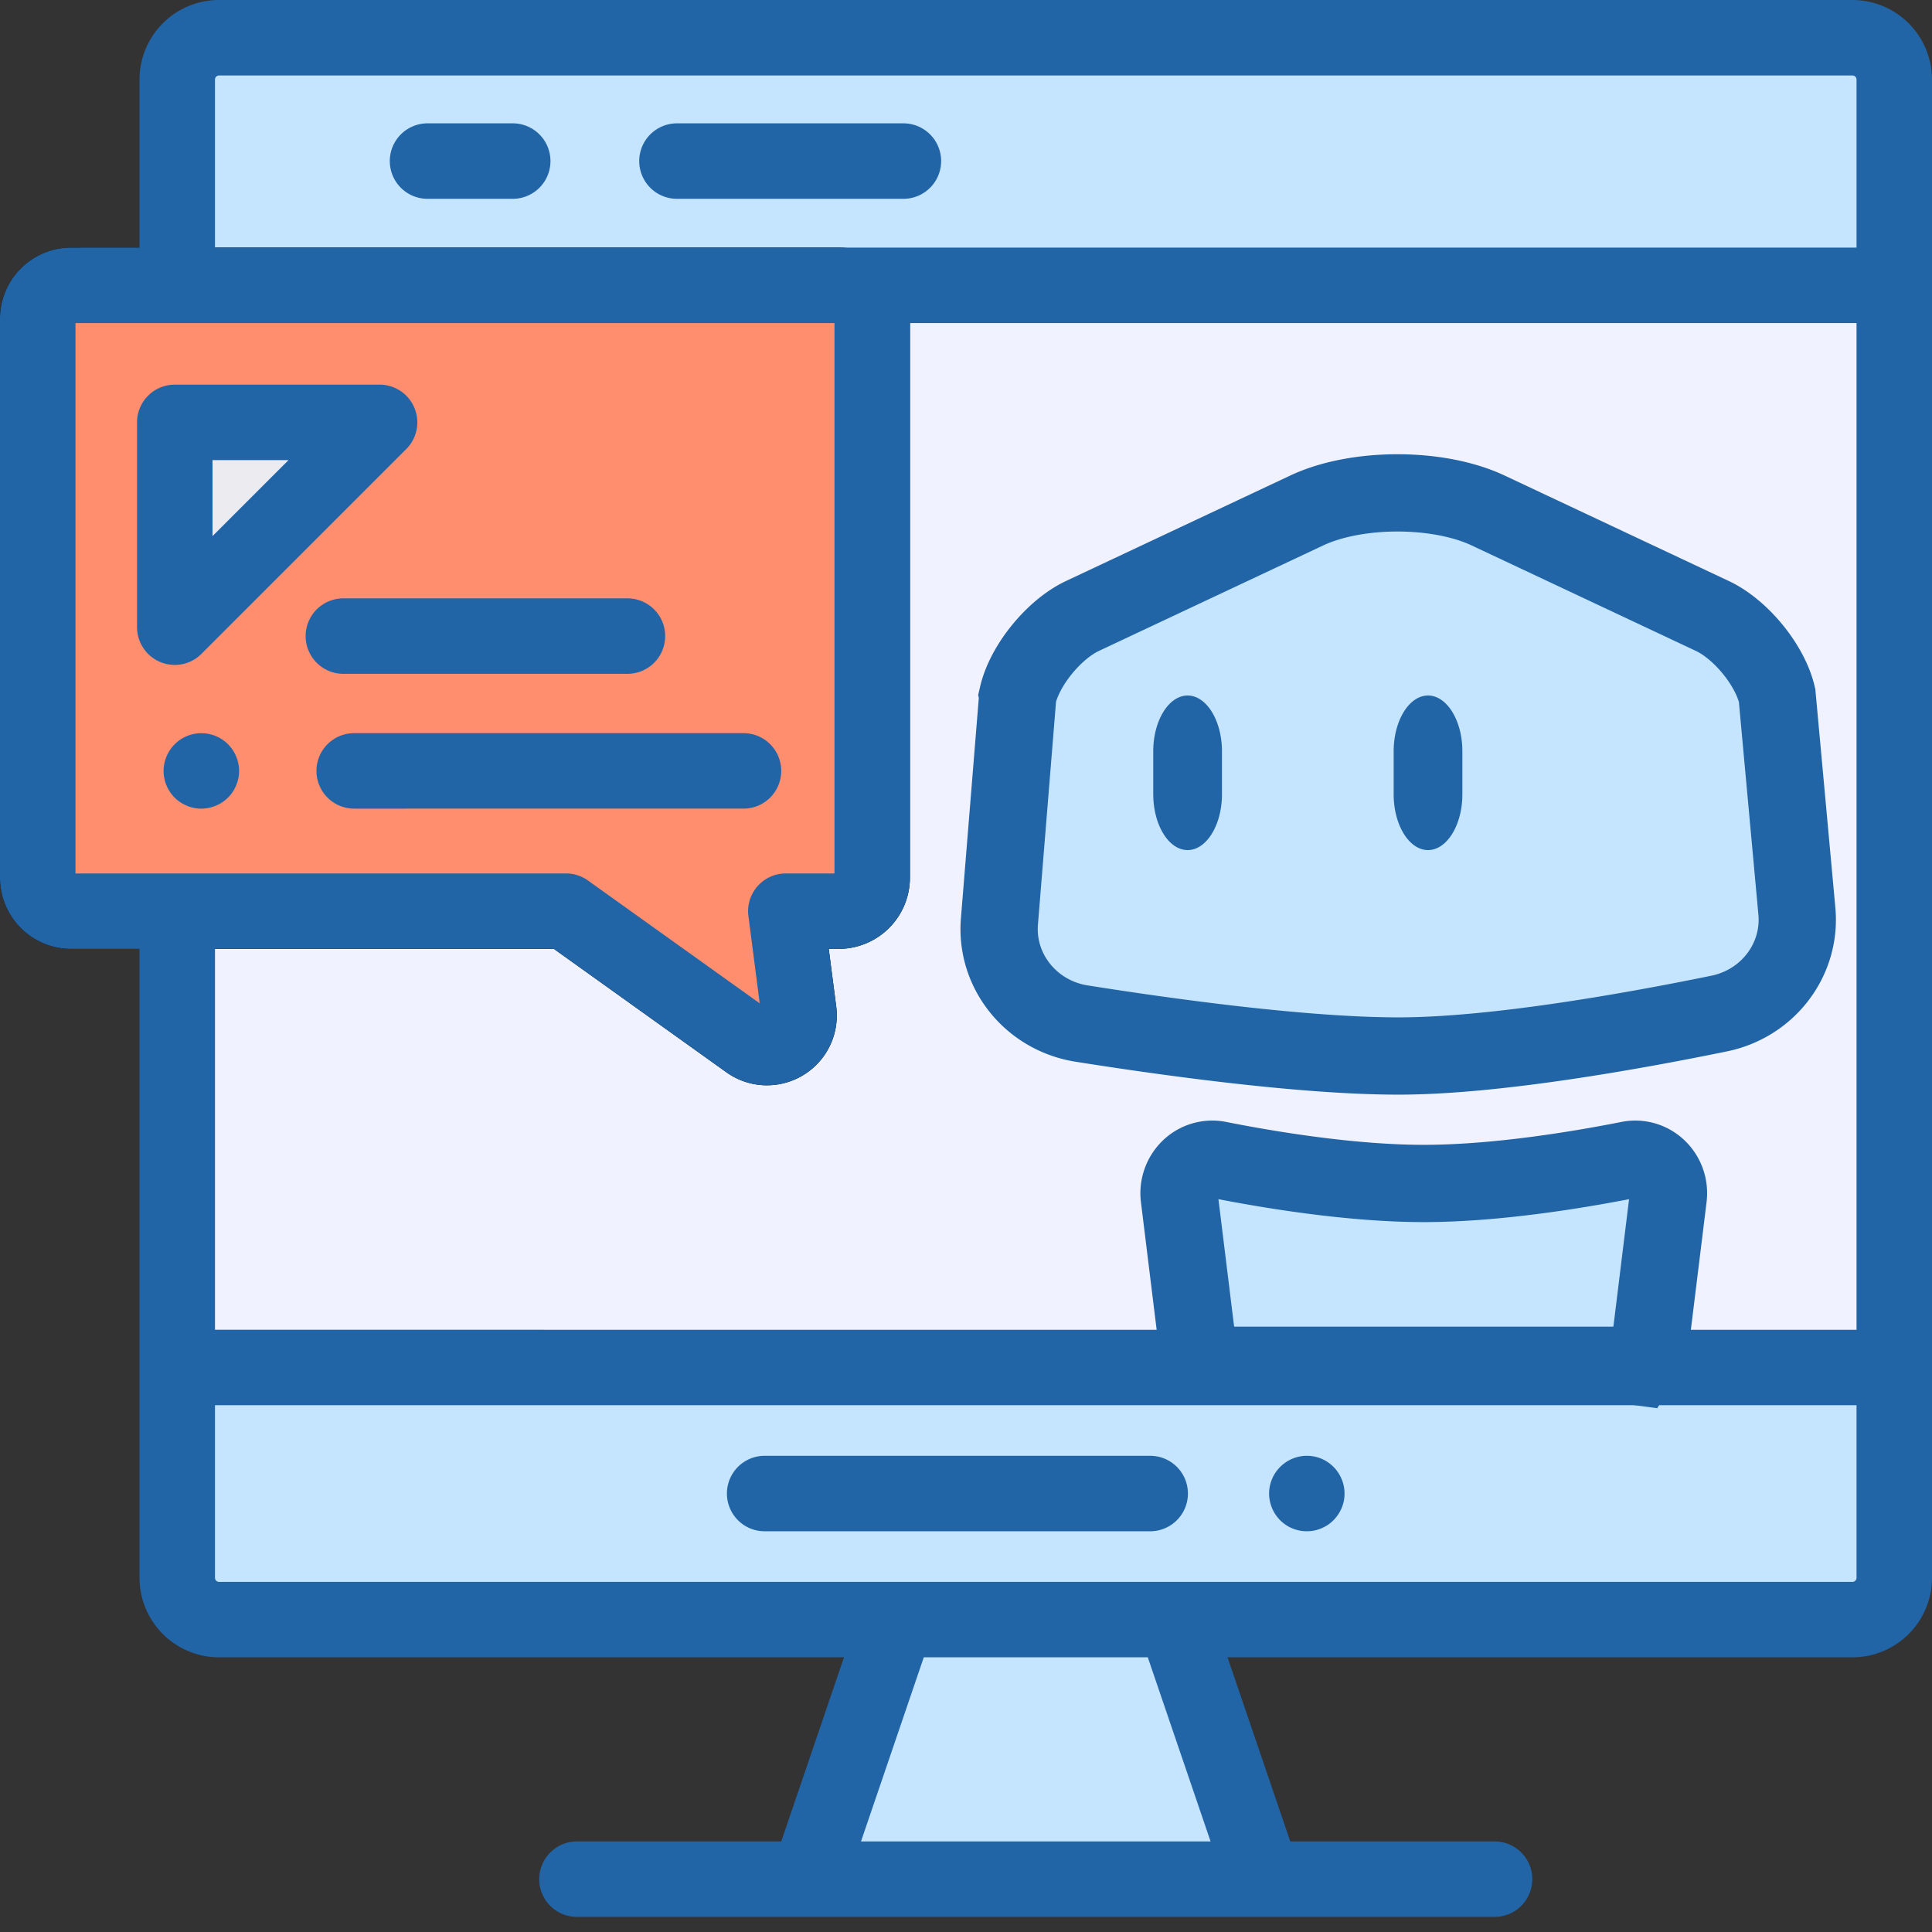
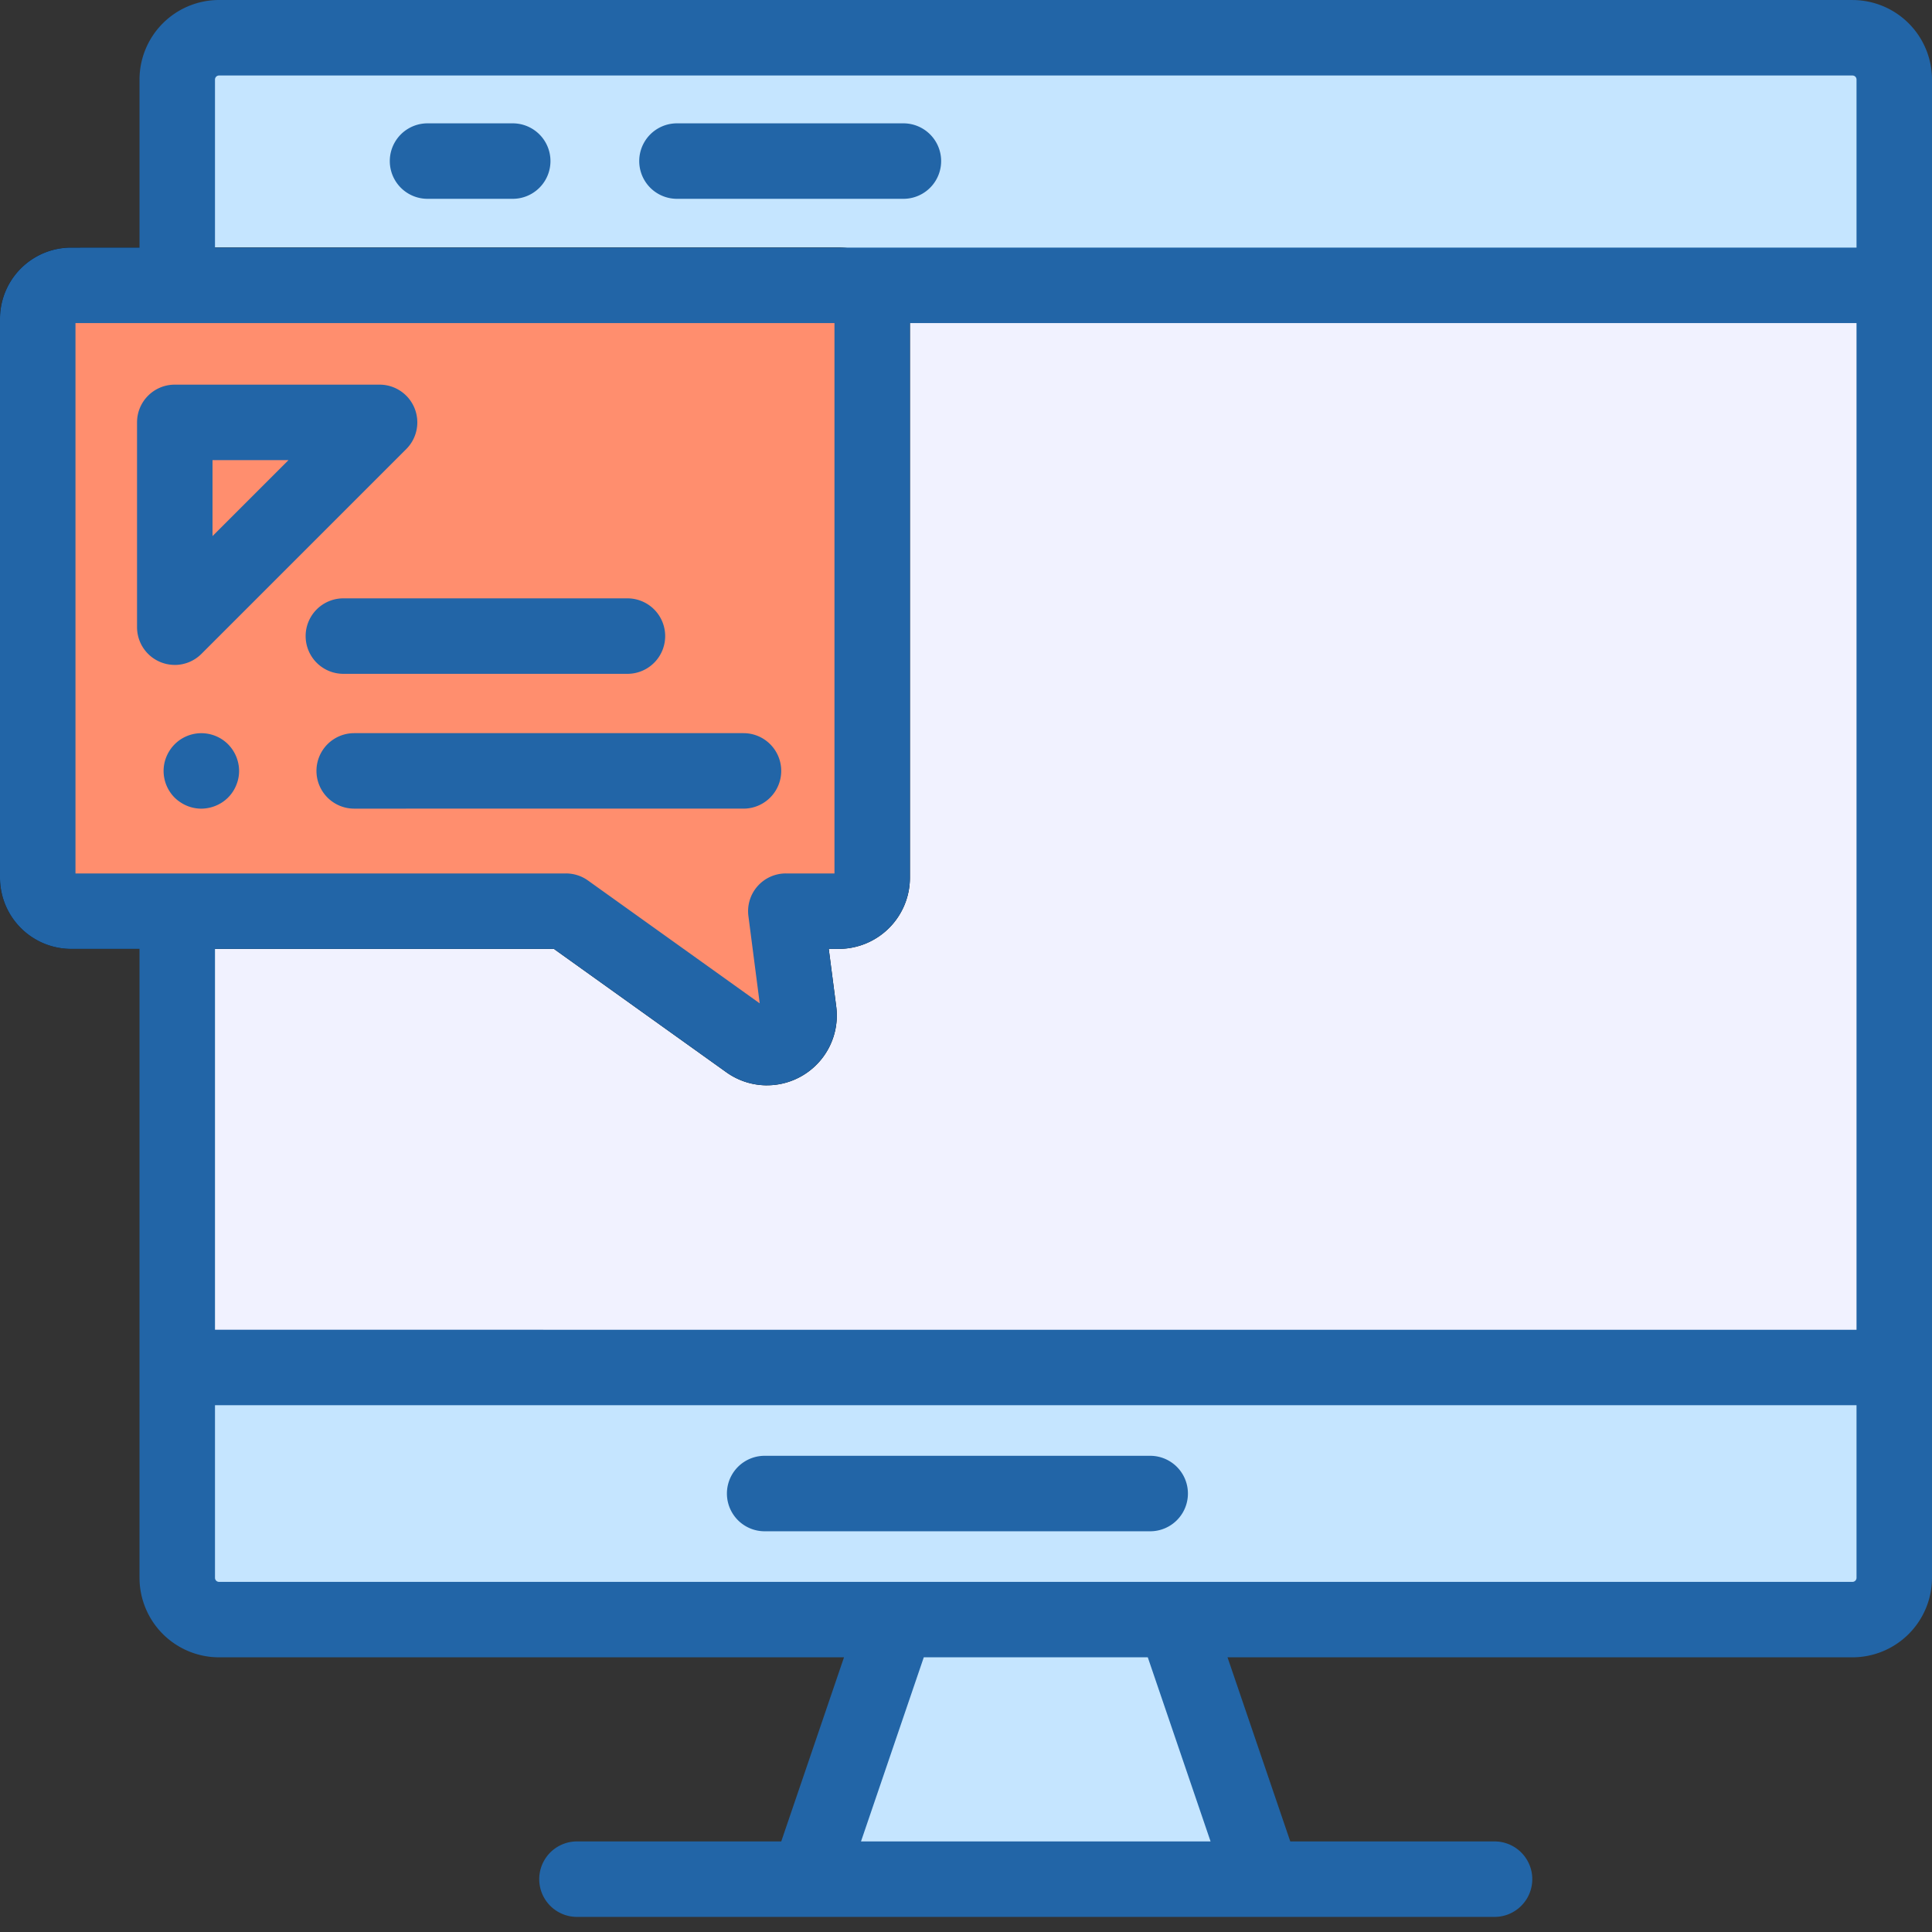
<svg xmlns="http://www.w3.org/2000/svg" width="75" height="75" viewBox="0 0 75 75">
  <rect x="0" y="0" width="75" height="75" fill="#333333" stroke="none" />
  <title>contact</title>
  <g fill="none">
    <path fill="#F1F2FF" d="M6.88 11.076h66.655v42.008H6.881z" />
    <path d="M71.913 1.465H8.503c-.896 0-1.622.727-1.622 1.622v7.99h66.654v-7.99c0-.895-.726-1.622-1.622-1.622zM8.503 62.872h63.41c.896 0 1.622-.726 1.622-1.622v-8.165H6.881v8.165c0 .896.726 1.622 1.622 1.622zm26.308 0L31.376 72.95H49.04l-3.435-10.077z" fill="#C5E5FF" />
-     <path d="M39.51 26.99c.274-1.172 1.406-2.559 2.516-3.081l8.703-4.093c1.936-.91 5.102-.91 7.038 0l8.703 4.094c1.11.522 2.243 1.909 2.516 3.082l.768 8.376c.174 1.88-1.122 3.59-3.017 3.978-3.409.698-8.73 1.648-12.448 1.648-3.665 0-8.891-.719-12.305-1.26-1.96-.312-3.347-2.04-3.186-3.97l.712-8.773zM46.933 53H62.77c.273 0 .541.018.804.053.267-.426.456-.882.546-1.366l.64-5.203c.052-.42-.097-.84-.4-1.129a1.268 1.268 0 0 0-1.127-.33c-1.93.383-5.136.917-7.963.917s-6.032-.534-7.962-.917a1.269 1.269 0 0 0-1.128.33 1.342 1.342 0 0 0-.4 1.13l.64 5.199c.087.465.265.904.514 1.316z" fill="#C5E5FF" stroke="#2265A7" stroke-width="3" />
-     <path d="M54.102 30.837c0 1.189.6 2.163 1.334 2.163.733 0 1.333-.974 1.333-2.163v-1.674c0-1.19-.6-2.163-1.333-2.163-.734 0-1.334.974-1.334 2.163v1.674zm-9.332 0c0 1.189.6 2.163 1.333 2.163s1.333-.974 1.333-2.163v-1.674c0-1.19-.6-2.163-1.333-2.163s-1.334.974-1.334 2.163v1.674zm5.962 28.606a1.455 1.455 0 0 1-1.219-.651 1.486 1.486 0 0 1-.247-.813 1.471 1.471 0 0 1 1.179-1.436 1.45 1.45 0 0 1 1.1.218 1.476 1.476 0 0 1 .623 1.504 1.486 1.486 0 0 1-.623.932 1.558 1.558 0 0 1-.527.219 1.465 1.465 0 0 1-.286.027z" fill="#2265A7" />
    <path d="M32.561 11.076H2.762c-.716 0-1.297.581-1.297 1.297v21.701c0 .717.58 1.298 1.297 1.298h19.21l7.078 5.062c.885.633 2.099-.093 1.96-1.172l-.504-3.89h2.055c.717 0 1.298-.581 1.298-1.298v-21.7c0-.717-.581-1.298-1.298-1.298z" fill="#EC7349" />
    <path d="M29.775 42.132c-.555 0-1.107-.17-1.577-.506l-6.696-4.79H2.762A2.765 2.765 0 0 1 0 34.074v-21.7A2.765 2.765 0 0 1 2.762 9.61h29.8a2.765 2.765 0 0 1 2.761 2.762v21.701a2.765 2.765 0 0 1-2.762 2.762h-.389l.29 2.238a2.71 2.71 0 0 1-2.687 3.058zM2.93 33.907h19.042c.306 0 .604.095.852.273l6.668 4.77-.439-3.39a1.465 1.465 0 0 1 1.453-1.653h1.888V12.54H2.93v21.366zM32.56 12.54h.002-.002z" fill="#000" />
-     <path d="M32.561 11.076H2.762c-.716 0-1.297.581-1.297 1.297v21.701c0 .717.58 1.298 1.297 1.298h19.21l7.078 5.062c.885.633 2.099-.093 1.96-1.172l-.504-3.89h2.055c.717 0 1.298-.581 1.298-1.298v-21.7c0-.717-.581-1.298-1.298-1.298z" fill="#FF8E6E" />
+     <path d="M32.561 11.076H2.762c-.716 0-1.297.581-1.297 1.297v21.701c0 .717.58 1.298 1.297 1.298h19.21l7.078 5.062c.885.633 2.099-.093 1.96-1.172l-.504-3.89h2.055c.717 0 1.298-.581 1.298-1.298v-21.7c0-.717-.581-1.298-1.298-1.298" fill="#FF8E6E" />
    <path d="M71.913 0H8.503a3.09 3.09 0 0 0-3.087 3.087v6.524H2.762A2.765 2.765 0 0 0 0 12.373v21.701a2.765 2.765 0 0 0 2.762 2.762h2.654V61.25a3.09 3.09 0 0 0 3.087 3.087h24.261l-2.436 7.147h-7.93a1.465 1.465 0 0 0 0 2.93h35.62a1.465 1.465 0 0 0 0-2.93h-7.93l-2.436-7.147h24.261A3.09 3.09 0 0 0 75 61.25V3.087A3.09 3.09 0 0 0 71.913.001zM8.346 3.088c0-.086.07-.157.157-.157h63.41c.087 0 .157.07.157.157v6.524H8.346V3.087zM2.93 12.541h29.464v21.366h-1.888a1.465 1.465 0 0 0-1.453 1.653l.439 3.39-6.668-4.77a1.464 1.464 0 0 0-.852-.273H2.93V12.54zm18.572 24.295l6.696 4.79a2.708 2.708 0 0 0 2.968.12 2.71 2.71 0 0 0 1.296-2.672l-.29-2.238h.39a2.765 2.765 0 0 0 2.761-2.762V12.541H72.07v39.08H8.346V36.836h13.156zm25.49 34.648H33.424l2.437-7.147h8.696l2.437 7.147zM72.07 61.25c0 .087-.07.158-.157.158H8.503a.157.157 0 0 1-.157-.158v-6.7H72.07v6.7z" fill="#2265A7" />
    <path d="M44.65 56.514H29.684a1.465 1.465 0 0 0 0 2.93H44.65a1.465 1.465 0 0 0 0-2.93z" fill="#2265A7" />
-     <path fill="#ECECF0" d="M6.785 24.347v-7.95h7.951z" />
    <path d="M6.785 25.812a1.465 1.465 0 0 1-1.465-1.465v-7.95c0-.81.656-1.465 1.465-1.465h7.95a1.465 1.465 0 0 1 1.037 2.5L7.82 25.383c-.28.28-.655.43-1.036.43zm1.465-7.95v2.949l2.95-2.95H8.25zm-.434 13.53a1.459 1.459 0 0 1-.813-.248 1.386 1.386 0 0 1-.406-.404 1.446 1.446 0 0 1-.218-.528 1.441 1.441 0 0 1 0-.57 1.486 1.486 0 0 1 .624-.933 1.482 1.482 0 0 1 .526-.218 1.468 1.468 0 0 1 1.323.4 1.486 1.486 0 0 1 .43 1.036 1.443 1.443 0 0 1-.114.56 1.44 1.44 0 0 1-.539.657 1.5 1.5 0 0 1-.813.248zm21.047-.001H13.75a1.465 1.465 0 0 1 0-2.93h15.112a1.465 1.465 0 1 1 0 2.93zm-4.506-5.233H13.33a1.465 1.465 0 0 1 0-2.93h11.027a1.465 1.465 0 0 1 0 2.93zm-4.453-18.44h-3.307a1.465 1.465 0 0 1 0-2.93h3.307a1.465 1.465 0 0 1 0 2.93zm15.166 0h-8.79a1.465 1.465 0 1 1 0-2.93h8.79a1.465 1.465 0 0 1 0 2.93z" fill="#2265A7" />
  </g>
</svg>